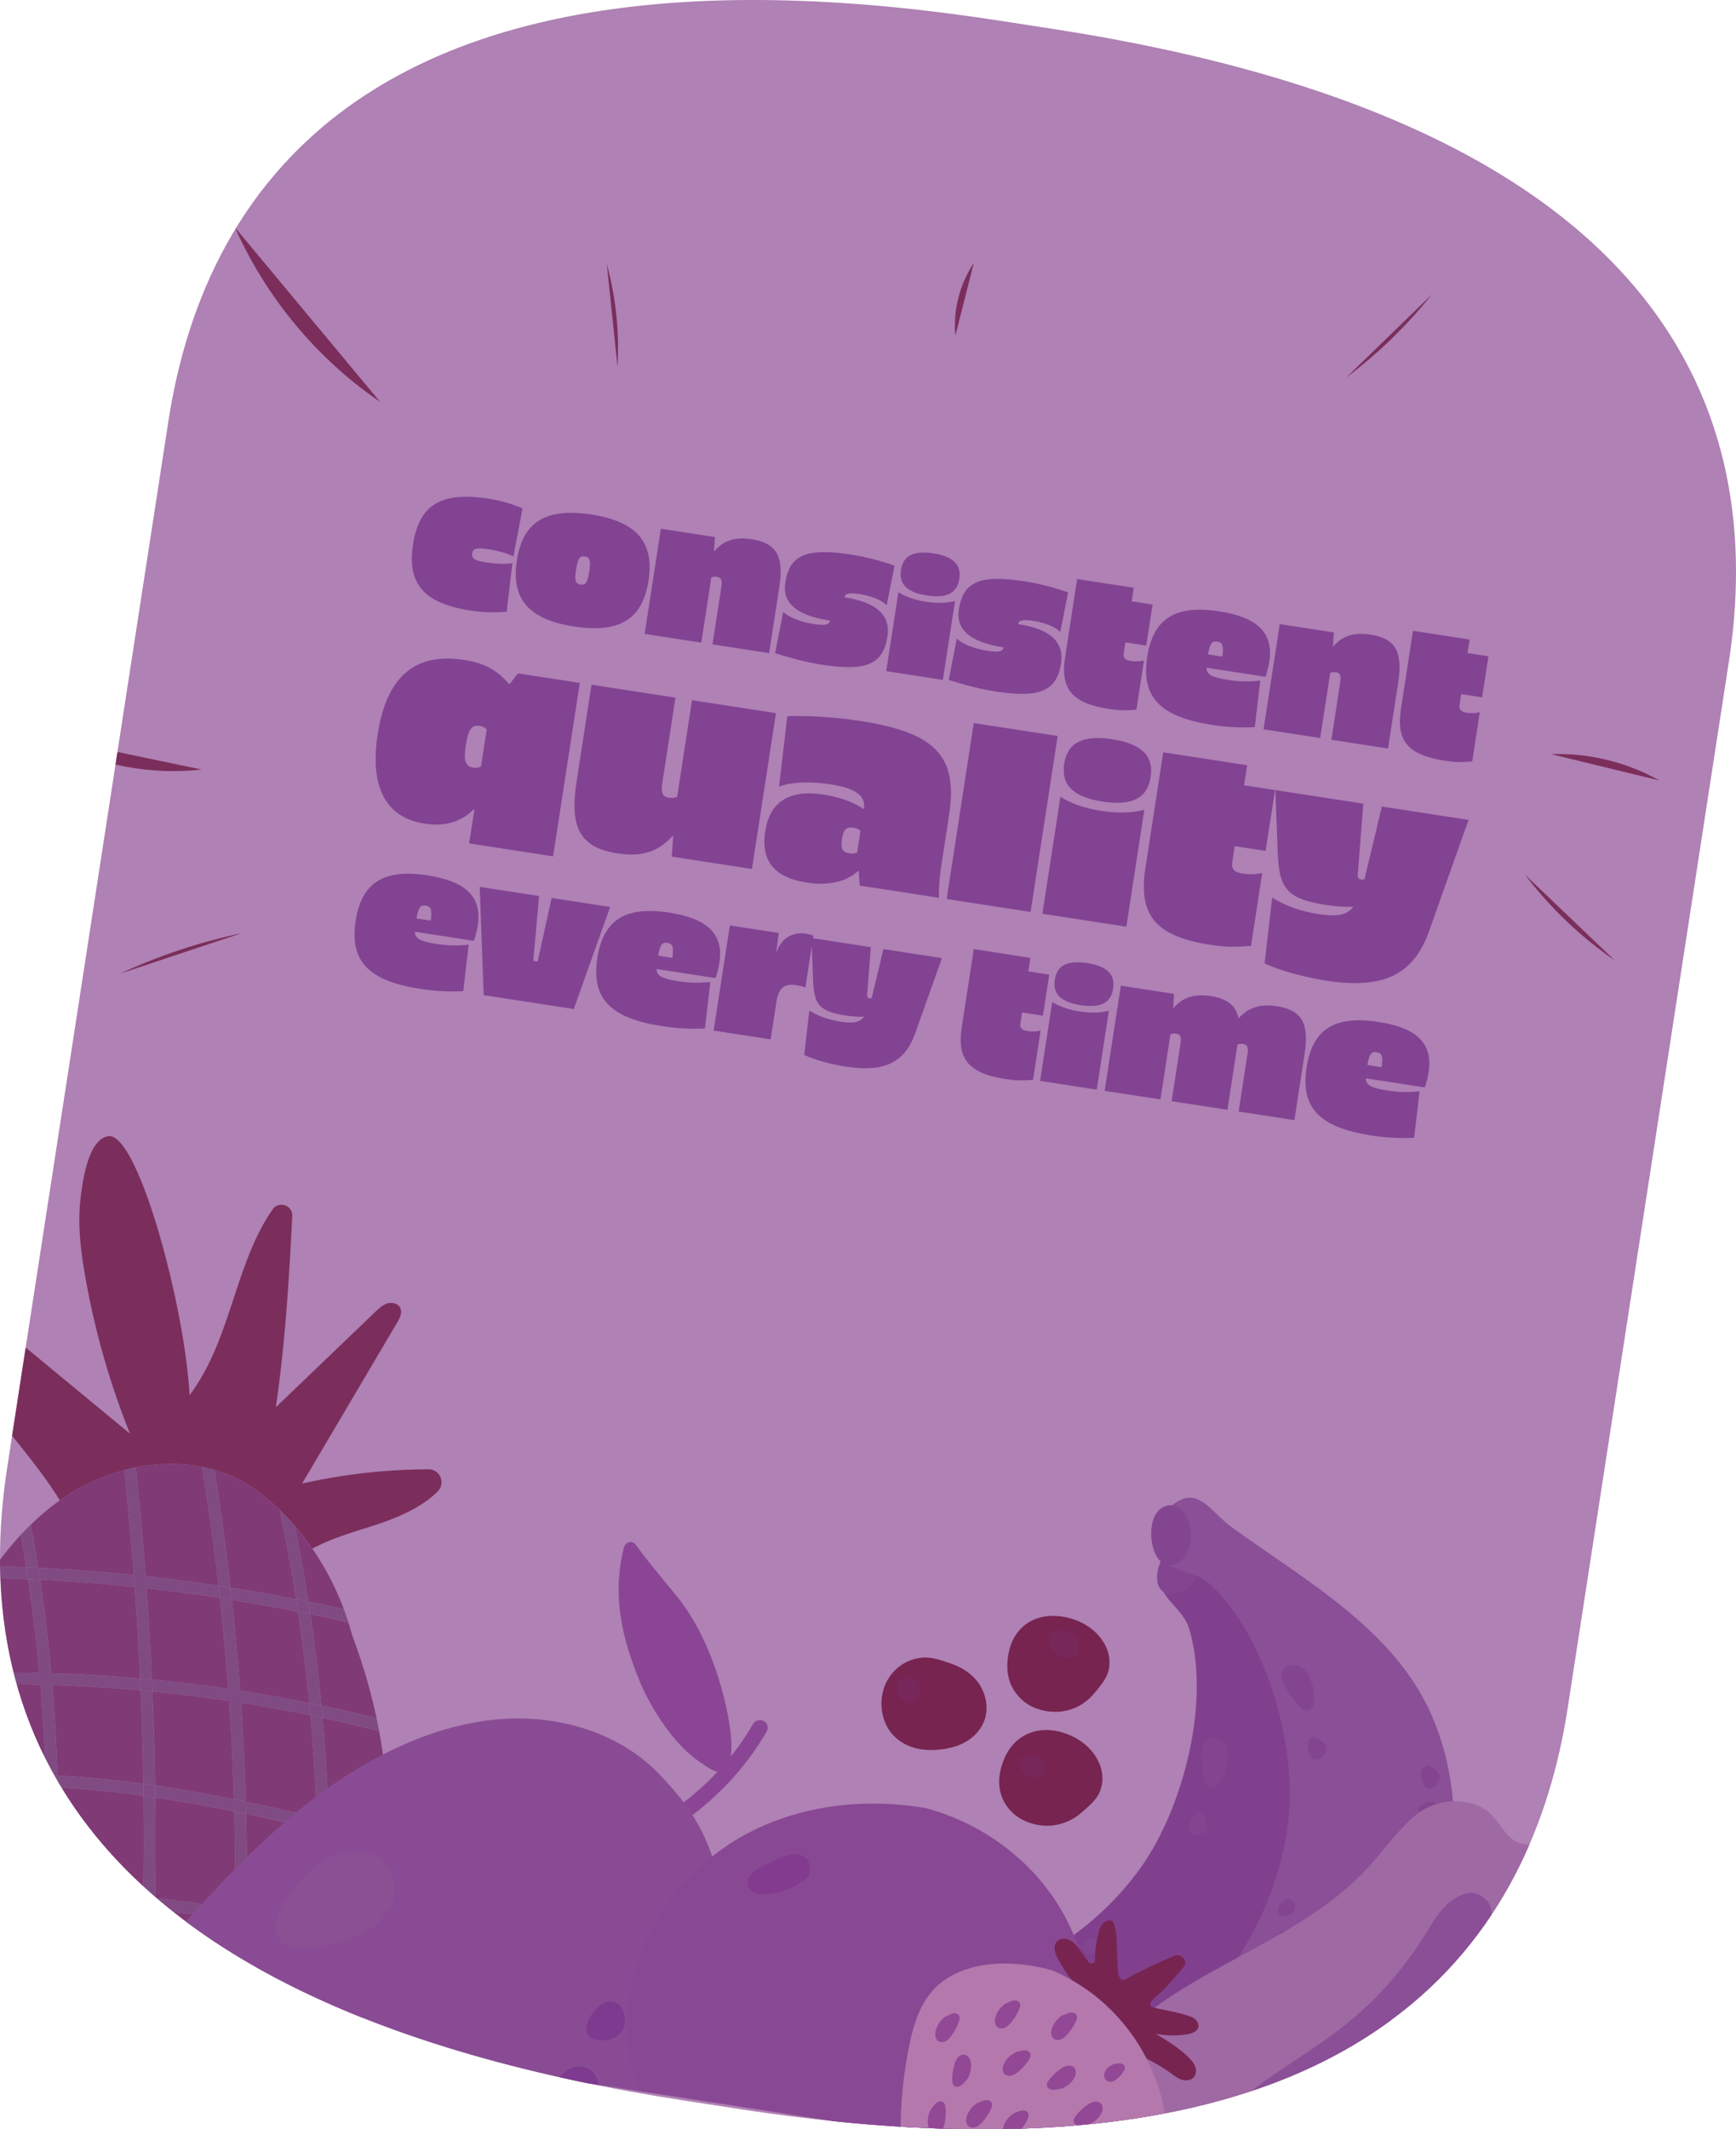
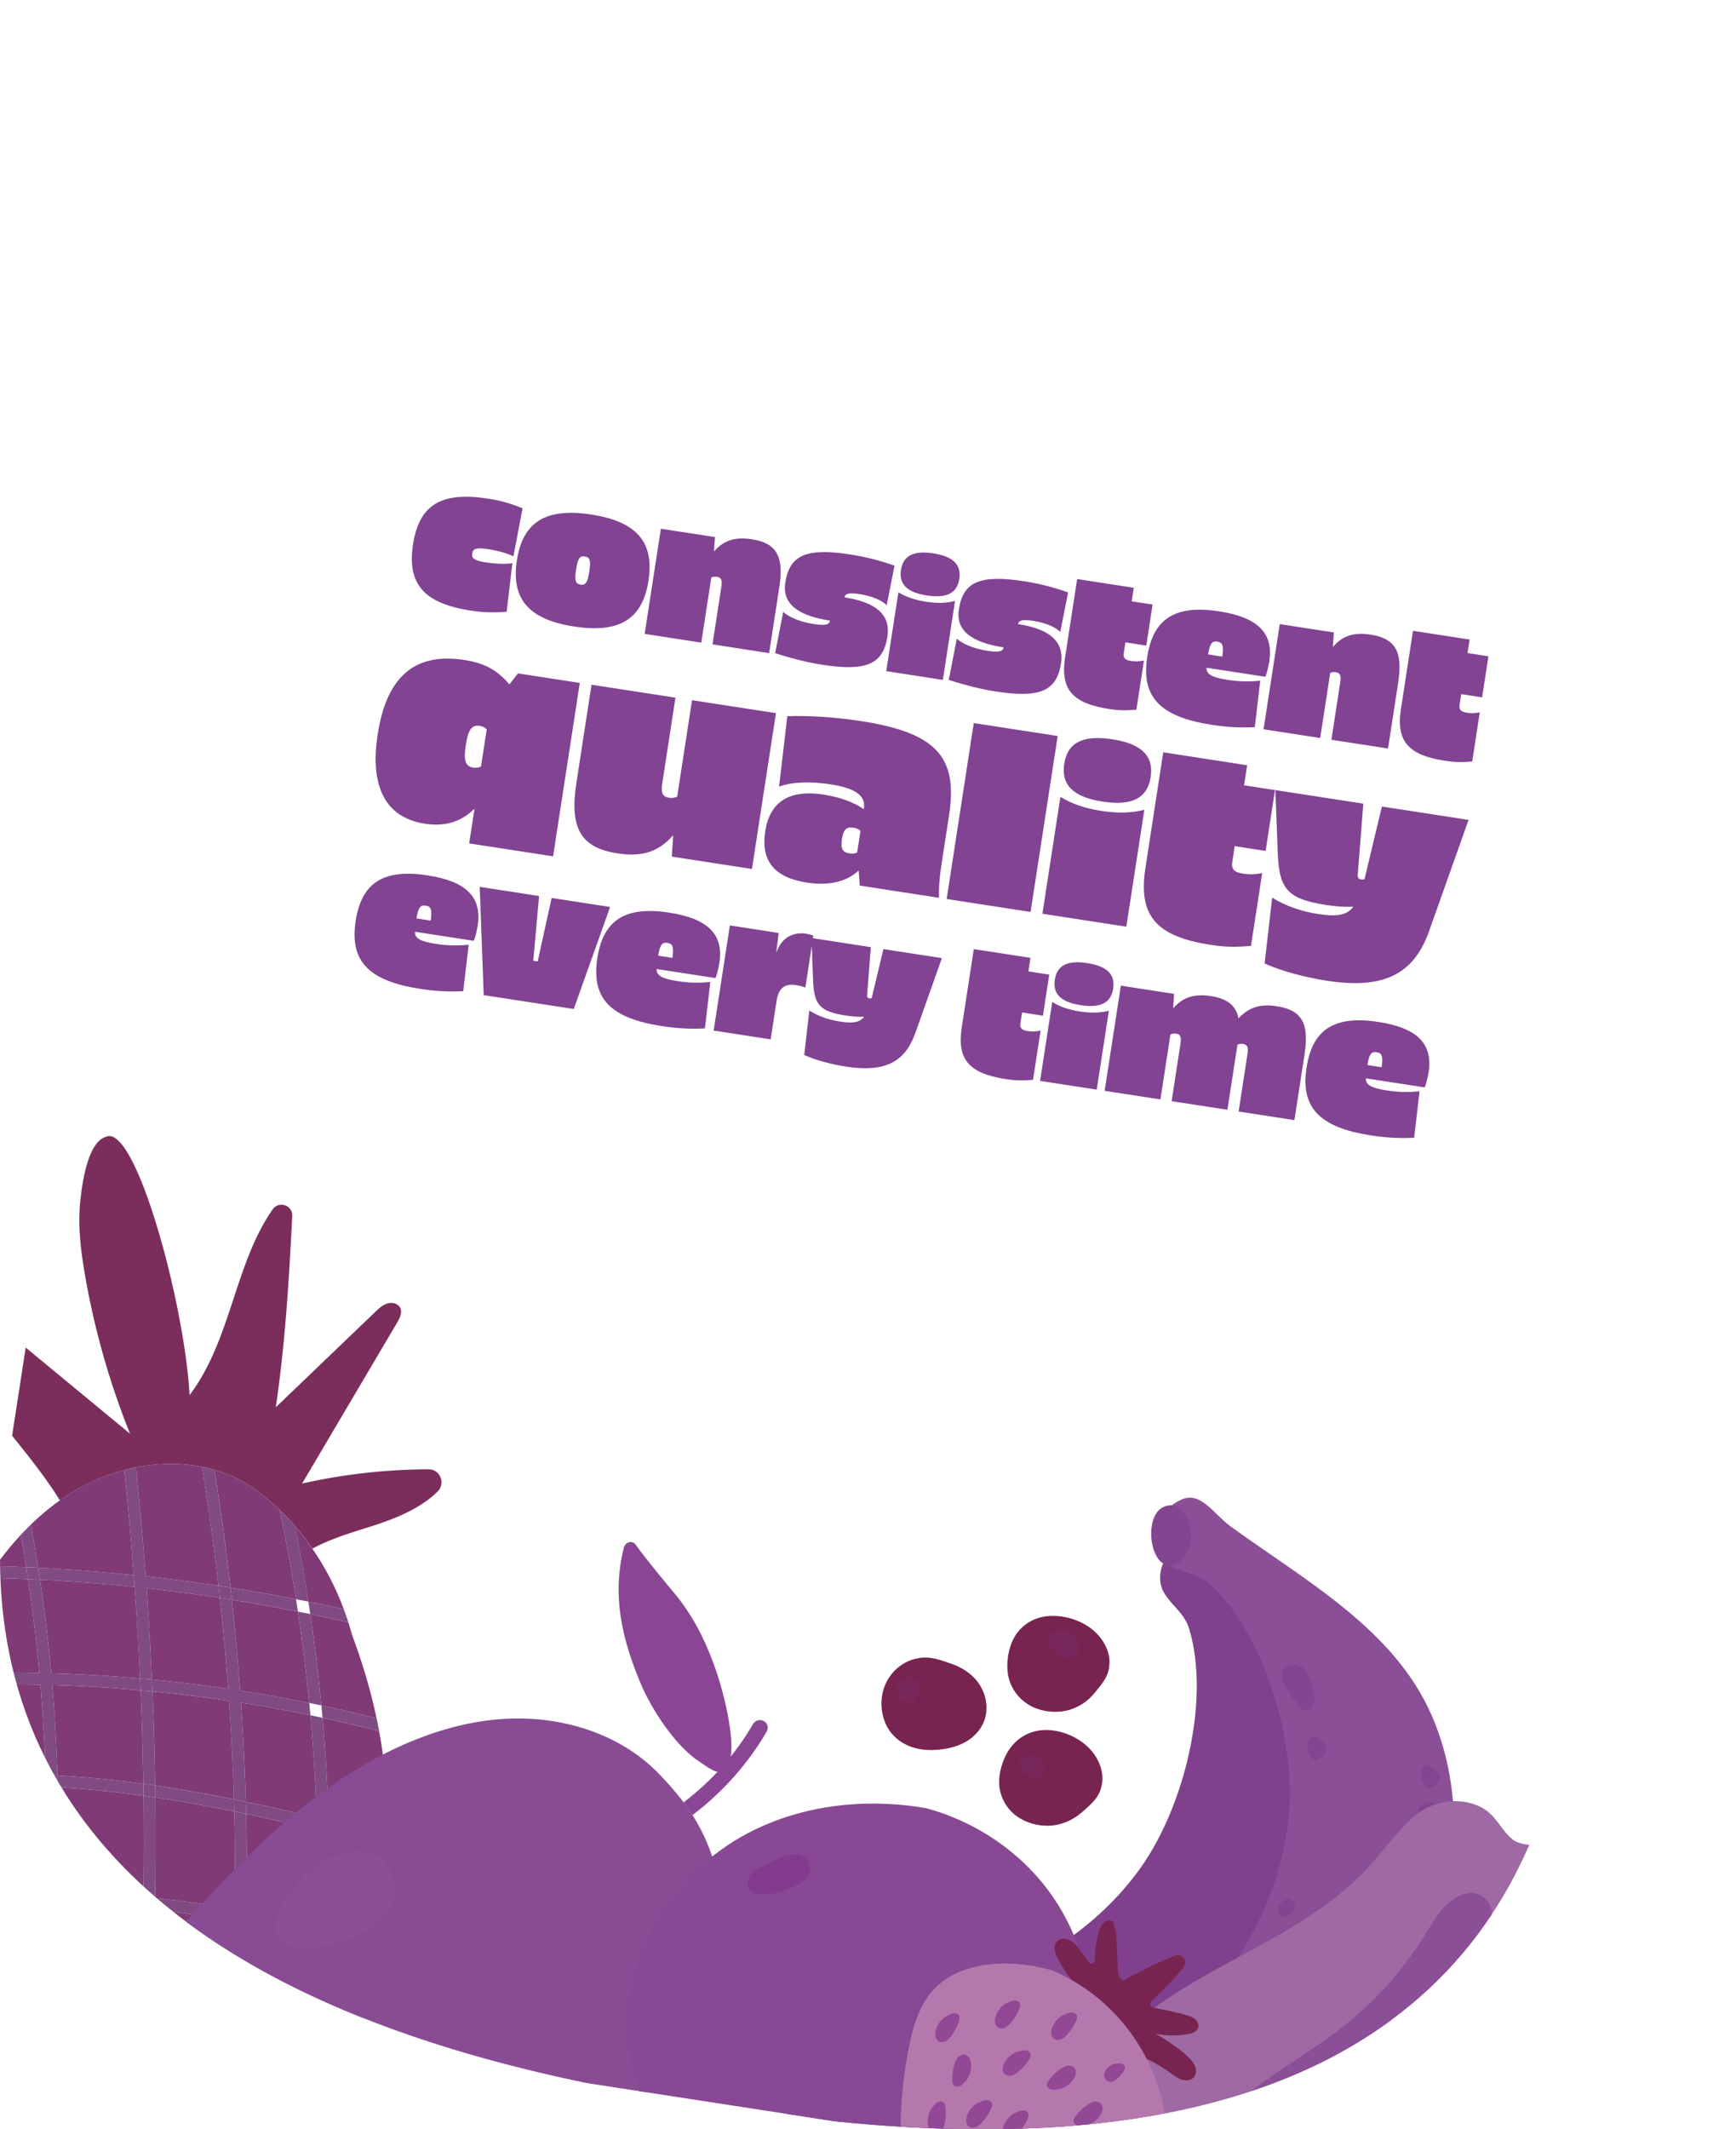
<svg xmlns="http://www.w3.org/2000/svg" id="Layer_2" viewBox="0 0 735.63 902">
  <defs>
    <clipPath id="clippath">
      <path d="m732.6 280.37-68.32 443.36c-7.41 48.1-28 97.69-75 132.14l-.03.22-.22-.03c-52.58 38.54-138.35 58.54-276.17 37.3l-22.99-3.54C25.27 849.04-12.64 723.54 3.03 621.84l68.32-443.37C87.02 76.77 160.98-31.71 422.81 8.64l23.01 3.55C710.41 52.96 748.27 178.67 732.6 280.37z" class="cls-1" />
    </clipPath>
    <clipPath id="clippath-1">
      <path d="M45.694 338.87 707.86 440.905 630.75 941.31-31.415 839.274z" class="cls-1" />
    </clipPath>
    <clipPath id="clippath-2">
-       <path d="m732.6 280.37-68.32 443.36c-7.41 48.1-28 97.69-75 132.14l-.03.22-.22-.03c-52.58 38.54-138.35 58.54-276.17 37.3l-22.99-3.54C25.27 849.04-12.64 723.54 3.03 621.84l68.32-443.37C87.02 76.77 160.98-31.71 422.81 8.64l23.01 3.55C710.41 52.96 748.27 178.67 732.6 280.37z" class="cls-1" />
-     </clipPath>
+       </clipPath>
    <style>.cls-1{fill:none}.cls-2{fill:#7b2e5b}.cls-4{fill:#772451}.cls-10{fill:#8a4694}.cls-13{fill:#834590}.cls-14{fill:#77275a}.cls-15{fill:#894893}.cls-16{fill:#8a4f96}.cls-17{fill:#824393}.cls-24{fill:#804b82}</style>
  </defs>
  <g id="Layer_2-2">
-     <path fill="#af81b4" d="m732.6 280.37-68.32 443.36c-7.41 48.1-28 97.69-75 132.14l-.03.22-.22-.03c-52.58 38.54-138.35 58.54-276.17 37.3l-22.99-3.54C25.27 849.04-12.64 723.54 3.03 621.84l68.32-443.37C87.02 76.77 160.98-31.71 422.81 8.64l23.01 3.55C710.41 52.96 748.27 178.67 732.6 280.37z" />
    <g clip-path="url(#clippath)">
      <g clip-path="url(#clippath-1)">
        <path d="M52.67 622.76c1.63-.43 3.26-.81 4.91-1.14 9.34-1.85 18.91-2.02 28-.24 1.78.35 3.53.77 5.27 1.27 6.27 1.81 12.23 4.62 17.62 8.57 3.56 2.61 6.91 5.43 10.05 8.44 2.28 2.18 4.44 4.46 6.5 6.83 2.64 3.03 5.08 6.23 7.37 9.54 7.4-4.02 15.91-6.61 23.98-9.14 10.41-3.26 21.49-7.57 29.04-15.02 3.5-3.46 1.14-9.46-3.78-9.44a248.05 248.05 0 0 0-53.61 6.02c13.42-22.72 26.85-45.45 40.27-68.17 1.13-1.91 2.29-4.26 1.3-6.25-.93-1.88-3.46-2.46-5.46-1.85-2 .61-3.59 2.11-5.1 3.55l-42.15 40.41c3.98-27.25 5.58-53.75 6.96-80.98.23-4.59-5.67-6.61-8.3-2.85-16.16 23.11-17.52 55.29-35.21 78.7-2.06-38.73-22.8-114.69-35.26-109.49-7.49 2.02-10.1 17.74-11.1 27.85s.26 20.31 1.97 30.32c3.97 23.15 10.4 45.88 19.16 67.66L1.6 563.18c-3.59-2.96-7.3-6-12.13-6.57-2.26-.27-4.62.18-6.49 1.5-5.84 4.13-3.49 12.59-.21 18.55 11.62 21.13 30.1 38.69 42.61 58.93.7-.5 1.38-1 2.09-1.48 7.62-5.12 16.24-8.98 25.21-11.34z" class="cls-2" />
        <path fill="#803a75" d="M139.25 818.71c3.8 1.16 7.59 2.37 11.35 3.65 2.73.93 5.46 1.91 8.17 2.9.18-1.42.37-2.83.55-4.24 1.63-12.79 3.25-25.63 4.03-38.49-7.97-2.07-15.95-4.1-23.94-6.07.34 14.08.28 28.17-.15 42.25zm-.16 5.19c-.48 12.66-1.29 25.3-2.4 37.91 4.8 1.39 9.59 2.85 14.35 4.4 3.37-11.59 5.41-23.77 7.06-35.86-3.02-1.12-6.05-2.21-9.1-3.25-3.28-1.12-6.59-2.17-9.9-3.2zM15.84 847.76c-11.44-.38-22.89-.36-34.29.08-.86 11.31-2 22.6-3.37 33.87 1.65 2.5 3.4 4.93 5.21 7.3 8.94-.14 17.89-.04 26.84.32 2.28-13.8 4.16-27.66 5.61-41.57zm85.92-131.58c9.8 1.52 19.56 3.26 29.28 5.23a750.568 750.568 0 0 0-4.79-38.68c-9.3-1.84-18.62-3.51-27.98-5.01 1.39 12.8 2.55 25.62 3.49 38.47zM99.43 901.1c8.96 2.02 17.86 4.3 26.69 6.83 2.13-14.04 3.86-28.13 5.19-42.27-9.44-2.65-18.96-5.01-28.54-7.09-.83 14.2-1.95 28.38-3.34 42.53zm-6.28-224.19a770.312 770.312 0 0 0-31.04-4.1c.92 12.88 1.66 25.77 2.25 38.66 10.81 1.04 21.59 2.35 32.33 3.93-.95-12.85-2.13-25.68-3.54-38.49zm-31.42-9.19c10.31 1.13 20.59 2.48 30.85 4.03-1.94-16.84-4.27-33.64-7.01-50.37-9.09-1.78-18.66-1.61-28 .24 1.63 15.34 3.01 30.71 4.16 46.1zm-5.05-.51c-1.12-14.84-2.45-29.66-4.01-44.45-8.97 2.36-17.6 6.23-25.21 11.34-.71.48-1.4.99-2.09 1.48-4.37 3.11-8.46 6.55-12.29 10.27 1.11 6.08 2.15 12.18 3.1 18.3 13.52.66 27.03 1.69 40.5 3.07zm41.02 5.34c9.28 1.46 18.53 3.1 27.76 4.91a745.045 745.045 0 0 0-6.95-37.8c-3.15-3.01-6.5-5.84-10.05-8.44-5.38-3.95-11.34-6.76-17.62-8.57 2.67 16.58 4.96 33.22 6.86 49.9zm41.55 98.72c8.14 2 16.25 4.06 24.36 6.16.32-7.57.31-15.15-.2-22.71-.49-7.17-1.46-14.33-2.76-21.42-7.96-2.02-15.96-3.89-23.99-5.61 1.28 14.5 2.15 29.04 2.6 43.59zm-8.58-92.79a754.54 754.54 0 0 1 15.01 3.2c-3.4-9.12-7.86-17.74-13.32-25.64-2.29-3.31-4.73-6.51-7.37-9.54 2.12 10.62 4.01 21.28 5.67 31.98zm5.5 43.99a623.59 623.59 0 0 1 23.39 5.4c-2.49-11.78-5.93-23.34-10.06-34.4-.5-1.5-1.28-4.25-1.87-6.18-5.38-1.23-10.76-2.42-16.16-3.53 1.9 12.86 3.47 25.77 4.71 38.72zm-4.36 181.16c.79-.91 1.57-1.84 2.32-2.8 6.99-8.9 11.82-18.99 15.36-29.68-4.41-1.43-8.85-2.79-13.3-4.09a763.123 763.123 0 0 1-4.38 36.58zM20.84 847.96a709.98 709.98 0 0 1-5.59 41.6c13.8.69 27.6 1.96 41.33 3.81 1.07-14.06 1.94-28.13 2.62-42.21a483.726 483.726 0 0 0-38.36-3.2zm43.33 3.84c-.68 14.1-1.55 28.19-2.63 42.27 11.05 1.61 22.05 3.59 32.98 5.94 1.38-14.14 2.49-28.31 3.31-42.5-11.15-2.3-22.38-4.2-33.66-5.71zm38.89 1.54c9.64 2.07 19.22 4.43 28.73 7.08 1.1-12.65 1.88-25.32 2.35-38.01-9.79-2.88-19.69-5.34-29.68-7.41-.24 12.79-.7 25.57-1.39 38.34zm-119.57-43.49c-.29 10.94-.82 21.88-1.58 32.8 11.46-.43 22.95-.44 34.44-.05 1.14-11.74 1.99-23.51 2.55-35.3-11.83.29-23.65 1.14-35.4 2.55zm80.92 36.77c11.28 1.5 22.52 3.4 33.69 5.68.68-12.75 1.13-25.52 1.36-38.29-11.2-2.15-22.5-3.8-33.85-4.93-.25 12.52-.64 25.04-1.2 37.55zm-44.93-89.75c-12.17-.55-24.34-.52-36.45.17.69 15.91.87 31.84.56 47.76 11.79-1.39 23.65-2.22 35.53-2.5.61-15.13.73-30.29.36-45.43zM8.8 650.22c-3.87 4.17-7.46 8.61-10.79 13.27 4.36.11 8.72.25 13.08.44-.72-4.57-1.47-9.14-2.29-13.7zm-28.85 63.71a770.08 770.08 0 0 1 2.86 38.1c12.15-.69 24.35-.73 36.53-.19-.4-12.73-1.13-25.45-2.21-38.14a640.15 640.15 0 0 0-37.18.23zm119.33 53.44c-11.11-2.26-22.26-4.26-33.46-5.92.17 14.2.13 28.41-.1 42.61 11.34 1.12 22.63 2.74 33.82 4.87.18-13.85.09-27.71-.26-41.56zm-82.32-98.18a710.66 710.66 0 0 1 4.75 39.61c12.56.37 25.12 1.12 37.64 2.22-.59-12.92-1.35-25.84-2.28-38.74a768.02 768.02 0 0 0-40.11-3.1zm87.56 140.71a375.76 375.76 0 0 1 29.77 7.34c.41-14 .45-28 .09-42-10-2.42-20.03-4.73-30.08-6.84.34 13.83.41 27.66.22 41.49zm-43.89-1.3c-12.21-1.05-24.47-1.5-36.73-1.37-.55 11.88-1.4 23.74-2.55 35.57 12.72.56 25.43 1.62 38.09 3.17.55-12.46.95-24.92 1.19-37.38zm.1-52.94c-.21-13.2-.59-26.4-1.15-39.59a640.699 640.699 0 0 0-37.43-2.25c1.08 12.74 1.8 25.51 2.19 38.29 11.63.66 23.23 1.79 34.73 3.33.55.07 1.1.16 1.66.23zm.08 5.08c-.8-.11-1.6-.23-2.4-.34-11.25-1.5-22.58-2.62-33.93-3.27.35 15.03.23 30.07-.37 45.09 12.21-.13 24.43.32 36.61 1.36.23-14.28.26-28.56.08-42.84zm36.25-40.22a654.47 654.47 0 0 0-32.45-3.99c.56 13.27.94 26.56 1.14 39.84 11.19 1.64 22.31 3.62 33.39 5.85-.42-13.91-1.11-27.82-2.07-41.7zM-12.51 894.14c5.57 6.57 11.78 12.54 18.64 17.69 1.15-5.78 2.22-11.57 3.23-17.37-7.29-.28-14.58-.38-21.86-.33zm26.9.56c-1.17 6.79-2.44 13.56-3.81 20.31 3.67 2.48 7.49 4.76 11.48 6.77 9.7 4.89 20.31 7.97 31.15 9.3 1.1-10.84 2.11-21.69 2.98-32.55a489.107 489.107 0 0 0-41.8-3.84zm46.76 4.54c-.86 10.79-1.87 21.56-2.96 32.33 11.18.81 22.48-.26 33.16-3.19.96-7.72 1.84-15.45 2.64-23.19a488.793 488.793 0 0 0-32.83-5.95zm43.02-135.98c10.05 2.09 20.06 4.38 30.04 6.78-.48-14.5-1.36-28.98-2.66-43.42-9.76-2-19.57-3.78-29.42-5.32.95 13.97 1.63 27.96 2.04 41.96zm-87.5-54.58a706.154 706.154 0 0 0-4.8-39.71c-5.75-.25-11.5-.44-17.26-.55-6.29 9.53-11.66 19.79-16.36 30.21.41 3.43.81 6.87 1.17 10.31 12.41-.45 24.83-.53 37.24-.26z" />
        <path d="M-18.09 842.66c-.12 1.73-.23 3.46-.36 5.19 11.41-.44 22.85-.47 34.29-.08.18-1.72.34-3.44.51-5.16a488.24 488.24 0 0 0-34.44.05zm154.29 24.4c4.45 1.3 8.89 2.66 13.3 4.09.54-1.63 1.05-3.28 1.54-4.94-4.76-1.54-9.54-3-14.35-4.4-.15 1.75-.32 3.49-.49 5.24zm-71.79-20.44-.24 5.18c11.27 1.51 22.5 3.41 33.66 5.71.1-1.74.19-3.48.28-5.22a500.54 500.54 0 0 0-33.69-5.68zm38.65 6.72c-.09 1.74-.18 3.48-.28 5.23 9.58 2.08 19.1 4.44 28.54 7.09.16-1.75.33-3.49.48-5.24-9.51-2.65-19.09-5-28.73-7.08zm-43.62-7.36a486.812 486.812 0 0 0-38.09-3.17c-.17 1.72-.33 3.44-.51 5.15 12.8.56 25.6 1.63 38.36 3.2.08-1.73.17-3.45.24-5.18zm-49.22 43.35c-8.95-.35-17.9-.46-26.84-.32 1.33 1.75 2.7 3.46 4.12 5.13 7.28-.05 14.57.05 21.86.33.3-1.71.58-3.42.86-5.14zm89.21 11.77c-.17 1.73-.35 3.46-.53 5.18 8.02 1.82 16 3.85 23.92 6.08 1.03-.85 2.04-1.72 3.03-2.62l.27-1.81a499.18 499.18 0 0 0-26.69-6.83zm-84.18-11.54c-.28 1.71-.56 3.43-.86 5.14 13.96.68 27.91 1.95 41.8 3.84.14-1.72.25-3.44.38-5.17a494.59 494.59 0 0 0-41.33-3.81zm46.29 4.51c-.13 1.72-.25 3.45-.38 5.17 11 1.61 21.95 3.59 32.83 5.95.18-1.72.36-3.45.53-5.17a493.063 493.063 0 0 0-32.98-5.94zm77.71-75.36c-.05 1.73-.1 3.46-.16 5.19 3.31 1.03 6.62 2.08 9.9 3.2 3.05 1.04 6.08 2.13 9.1 3.25.23-1.7.46-3.4.68-5.09-2.71-1-5.43-1.97-8.17-2.9a374.63 374.63 0 0 0-11.35-3.65zm-120.36-11.4c.08-1.67.16-3.34.23-5.01-11.87.28-23.73 1.11-35.53 2.5-.03 1.69-.06 3.37-.11 5.06 11.75-1.41 23.57-2.26 35.4-2.55zm41.74 1.29c.03-1.67.07-3.34.1-5.02a382.253 382.253 0 0 0-36.61-1.36c-.07 1.67-.15 3.34-.22 5.01 12.26-.14 24.52.31 36.73 1.37zm78.77-32.13c7.99 1.97 15.97 4 23.94 6.07.1-1.7.19-3.4.26-5.11-8.1-2.1-16.22-4.17-24.36-6.16.05 1.73.11 3.46.15 5.2zm-78.59-15.73c-.02-1.69-.05-3.38-.08-5.07-.55-.08-1.1-.16-1.66-.23a457.879 457.879 0 0 0-34.73-3.33c.05 1.67.11 3.35.14 5.02 11.34.65 22.67 1.76 33.93 3.27.8.11 1.6.23 2.4.34zm38.47 6.63c-.04-1.71-.09-3.43-.14-5.14-11.07-2.23-22.2-4.21-33.39-5.85.03 1.69.05 3.38.07 5.07 11.2 1.66 22.35 3.67 33.46 5.92zm37.38-39.69c8.03 1.71 16.03 3.59 23.99 5.61-.33-1.82-.7-3.62-1.08-5.43-7.76-1.94-15.56-3.74-23.39-5.4.17 1.74.33 3.48.49 5.22zm-79.6-55.4c-.12-1.69-.25-3.38-.38-5.07a761.257 761.257 0 0 0-40.5-3.07c.26 1.68.52 3.36.77 5.05 13.39.67 26.77 1.71 40.11 3.1zm74.4 11.47c5.4 1.11 10.79 2.3 16.16 3.53-.12-.4-.24-.77-.34-1.08-.5-1.52-1.04-3.03-1.6-4.52-4.99-1.12-10-2.18-15.01-3.2.27 1.76.53 3.52.79 5.27zm-5.21-1.03c-.26-1.75-.52-3.51-.8-5.26a763.5 763.5 0 0 0-27.76-4.91c.2 1.72.39 3.44.57 5.16 9.36 1.49 18.69 3.16 27.98 5.01zm-115.16-18.8c-4.36-.18-8.72-.33-13.08-.44-1.16 1.62-2.3 3.26-3.4 4.93 5.76.12 11.51.31 17.26.55-.25-1.68-.52-3.37-.79-5.05z" class="cls-24" />
        <path d="M9.36 894.47c-1 5.8-2.08 11.59-3.23 17.37 1.46 1.1 2.95 2.15 4.46 3.17 1.37-6.75 2.64-13.52 3.81-20.31-1.68-.08-3.36-.16-5.04-.23zm11.48-46.51c-1.67-.07-3.34-.14-5-.19a709.064 709.064 0 0 1-5.61 41.57c1.68.07 3.35.14 5.03.23a709.98 709.98 0 0 0 5.59-41.6zm-1.95-40.65c-.55 11.79-1.4 23.56-2.55 35.3 1.67.06 3.34.12 5 .2 1.15-11.83 2-23.7 2.55-35.57-1.67.02-3.34.04-5.01.08zm5.23-5.09c.6-15.02.72-30.06.37-45.09-1.67-.1-3.34-.19-5.01-.26.36 15.14.24 30.29-.36 45.43 1.67-.04 3.34-.06 5-.08z" class="cls-24" />
        <path d="M21.35 842.81c-1.67-.07-3.34-.14-5-.2-.17 1.72-.33 3.44-.51 5.16 1.67.06 3.34.12 5 .19.18-1.72.34-3.44.51-5.15zm-11.13 46.52c-.28 1.71-.57 3.43-.86 5.14 1.68.06 3.36.15 5.04.23.29-1.71.57-3.42.86-5.14-1.68-.08-3.35-.16-5.03-.23zm13.9-87.11c-1.67.02-3.34.04-5 .08-.07 1.67-.15 3.34-.23 5.01 1.67-.04 3.34-.06 5.01-.08.08-1.67.16-3.34.22-5.01zm.22-50.12c-1.67-.09-3.34-.19-5.01-.26.05 1.67.1 3.35.14 5.02 1.67.08 3.34.17 5.01.26-.04-1.67-.09-3.35-.14-5.02zm-8.16-87.96c-1.7-.08-3.4-.15-5.1-.22.26 1.68.53 3.36.79 5.05 1.69.07 3.39.13 5.08.22-.25-1.68-.51-3.37-.77-5.05zm49.44 144.93c-1.66-.17-3.33-.33-4.99-.48-.24 12.47-.63 24.93-1.19 37.38 1.66.2 3.32.42 4.97.64.56-12.51.96-25.03 1.2-37.55zm.2-47.63c-1.67-.25-3.34-.48-5-.71.18 14.28.14 28.56-.08 42.84 1.66.14 3.33.31 4.99.47.23-14.2.27-28.41.1-42.61zm-9.63 137.09c-.87 10.86-1.87 21.71-2.98 32.55 1.65.2 3.31.37 4.98.49 1.1-10.77 2.1-21.54 2.96-32.33-1.65-.24-3.31-.48-4.96-.71zm3.01-47.37c-.67 14.08-1.55 28.15-2.62 42.21 1.65.22 3.31.46 4.96.7 1.08-14.08 1.95-28.17 2.63-42.27-1.66-.22-3.32-.43-4.97-.64z" class="cls-24" />
        <path d="m59.44 845.98-.24 5.18c1.66.21 3.32.42 4.97.64.08-1.73.17-3.45.24-5.18-1.66-.22-3.32-.44-4.97-.64zm-2.86 47.39c-.13 1.72-.25 3.44-.38 5.17 1.65.22 3.31.47 4.96.71.14-1.72.25-3.45.38-5.17-1.65-.24-3.31-.48-4.96-.7zm9.14-89.32c-1.66-.16-3.33-.33-4.99-.47-.03 1.67-.07 3.34-.1 5.02 1.66.14 3.33.31 4.99.48.03-1.67.07-3.35.1-5.02zm.03-47.68c-1.67-.24-3.34-.48-5.01-.71.03 1.69.06 3.38.08 5.07 1.67.23 3.34.46 5 .71-.02-1.69-.04-3.38-.07-5.07zm-1.38-44.9c-1.67-.16-3.35-.3-5.03-.45.08 1.68.17 3.37.24 5.05 1.68.15 3.35.3 5.03.46-.07-1.69-.17-3.37-.24-5.06zm28.21-39.72c1.71.26 3.41.53 5.12.8-1.9-16.68-4.19-33.32-6.86-49.9-1.73-.5-3.49-.92-5.27-1.27 2.73 16.73 5.07 33.53 7.01 50.37zm5.25 185.76c-.82 14.19-1.93 28.36-3.31 42.5 1.64.35 3.28.71 4.91 1.08 1.39-14.15 2.51-28.33 3.34-42.53-1.65-.36-3.3-.71-4.95-1.05z" class="cls-24" />
        <path d="M97.83 857.51c1.65.34 3.3.7 4.95 1.05.1-1.74.19-3.48.28-5.23-1.65-.35-3.3-.71-4.95-1.04-.09 1.74-.18 3.48-.28 5.22zm-3.32 42.5c-.17 1.73-.35 3.45-.53 5.17 1.64.36 3.28.72 4.91 1.09.18-1.73.36-3.45.53-5.18-1.64-.37-3.27-.73-4.91-1.08zm4.95-86c1.66.32 3.33.65 4.99.99.03-1.7.05-3.4.08-5.1-1.66-.34-3.32-.66-4.99-.98-.02 1.69-.05 3.39-.08 5.08zm4.84-45.61c-.04-1.71-.08-3.43-.13-5.14-1.68-.35-3.36-.7-5.04-1.04.05 1.71.1 3.43.14 5.14 1.68.34 3.35.69 5.03 1.04zm-6.6-95.85c-1.71-.27-3.41-.54-5.12-.8.2 1.72.38 3.44.57 5.16 1.71.26 3.41.53 5.12.8l-.57-5.16zm27.76 4.91c1.74.34 3.48.66 5.22 1.02-1.66-10.7-3.55-21.36-5.67-31.98-2.06-2.37-4.22-4.65-6.5-6.83 2.64 12.54 4.95 25.14 6.95 37.8zm5.85 188.19a750.021 750.021 0 0 1-5.19 42.27l1.26.36c1.54-1.49 3.02-3.03 4.43-4.65a747.61 747.61 0 0 0 4.38-36.58c-1.63-.48-3.26-.94-4.89-1.4zm2.9-95.6c1.68.41 3.36.81 5.04 1.22-.45-14.55-1.31-29.09-2.6-43.59-1.7-.36-3.4-.71-5.11-1.06 1.31 14.44 2.19 28.93 2.66 43.42zm-3.17-48.65c1.71.35 3.42.7 5.13 1.06a764.324 764.324 0 0 0-4.71-38.72c-1.73-.36-3.47-.69-5.21-1.03 1.93 12.85 3.53 25.75 4.79 38.68zm3.25 95.84c1.65.48 3.31.97 4.96 1.47.44-14.08.5-28.17.15-42.25l-5.02-1.23c.36 14 .33 28-.09 42zm-2.5 43.18c1.64.46 3.27.93 4.9 1.4 1.11-12.62 1.92-25.26 2.4-37.91a465.9 465.9 0 0 0-4.95-1.5c-.46 12.69-1.24 25.36-2.35 38.01z" class="cls-24" />
-         <path d="M131.31 865.65c1.63.46 3.26.93 4.89 1.4.17-1.75.34-3.49.49-5.24-1.63-.47-3.26-.95-4.9-1.4-.15 1.75-.31 3.49-.48 5.24zm2.82-43.24c1.66.49 3.31.99 4.95 1.5.07-1.73.11-3.46.16-5.19-1.65-.5-3.3-.99-4.96-1.47-.05 1.72-.1 3.44-.16 5.17zm.25-47.17c1.68.41 3.35.81 5.02 1.23-.04-1.73-.1-3.47-.15-5.2-1.68-.41-3.36-.82-5.04-1.22.06 1.73.12 3.46.17 5.19zm-2.83-48.62c1.7.35 3.41.7 5.11 1.06-.15-1.74-.32-3.48-.49-5.22-1.71-.36-3.42-.72-5.13-1.06.17 1.74.35 3.48.51 5.22zm-5.3-43.9c1.74.34 3.48.67 5.21 1.03-.26-1.76-.52-3.52-.79-5.27-1.74-.35-3.48-.68-5.22-1.02.28 1.75.53 3.51.8 5.26z" class="cls-24" />
        <path d="M104.45 815c9.99 2.06 19.9 4.53 29.68 7.41.06-1.72.11-3.44.16-5.17a375.76 375.76 0 0 0-29.77-7.34c-.02 1.7-.04 3.4-.08 5.1zm-38.73-10.95c-.03 1.67-.07 3.35-.1 5.02A378.52 378.52 0 0 1 99.47 814c.03-1.69.05-3.39.08-5.08a381.331 381.331 0 0 0-33.82-4.87zm38.58-35.65c10.05 2.11 20.08 4.41 30.08 6.84-.05-1.73-.11-3.46-.17-5.19-9.98-2.41-19.99-4.69-30.04-6.78.05 1.71.09 3.43.13 5.14zm-7.24-47.88c.96 13.89 1.65 27.79 2.07 41.7 1.68.34 3.36.69 5.04 1.04-.41-14-1.09-27.99-2.04-41.96 9.85 1.55 19.66 3.32 29.42 5.32-.16-1.74-.34-3.48-.51-5.22-9.72-1.97-19.48-3.71-29.28-5.23-.94-12.84-2.1-25.67-3.49-38.47-1.71-.27-3.41-.54-5.12-.8 1.41 12.81 2.59 25.64 3.54 38.49a649.427 649.427 0 0 0-32.33-3.93c.08 1.69.17 3.37.24 5.06 10.85 1.05 21.67 2.38 32.45 3.99z" class="cls-24" />
        <path d="M99.54 808.92c1.66.32 3.33.64 4.99.98.19-13.83.12-27.67-.22-41.49-1.67-.35-3.35-.7-5.03-1.04.35 13.85.44 27.7.26 41.56zm-.08 5.09c-.22 12.77-.68 25.54-1.36 38.29 1.65.34 3.3.69 4.95 1.04.69-12.77 1.16-25.55 1.39-38.34-1.66-.34-3.32-.67-4.99-.99zm-120.88-8.58c1.67-.22 3.34-.44 5.01-.64.31-15.92.13-31.85-.56-47.76 12.11-.69 24.28-.72 36.45-.17-.04-1.67-.09-3.35-.14-5.02-12.18-.54-24.38-.5-36.53.19-.63-12.72-1.59-25.43-2.86-38.1-1.67.06-3.34.13-5 .21 1.28 12.71 2.24 25.44 2.87 38.2-6.13.44-12.25 1.08-18.34 1.89-.38 1.73-.72 3.47-1.06 5.2 6.52-.91 13.06-1.61 19.63-2.09.69 16.02.87 32.06.54 48.09z" class="cls-24" />
        <path d="M22.15 713.82c12.49.38 24.98 1.14 37.43 2.25-.07-1.68-.16-3.37-.24-5.05-12.52-1.1-25.07-1.85-37.64-2.22a703.551 703.551 0 0 0-4.75-39.61c-1.69-.08-3.39-.14-5.08-.22 1.98 13.19 3.57 26.43 4.8 39.71-12.41-.27-24.83-.19-37.24.26.18 1.66.35 3.33.52 4.99 12.39-.44 24.79-.51 37.18-.23 1.08 12.69 1.81 25.41 2.21 38.14 1.67.07 3.34.17 5.01.26-.39-12.78-1.12-25.55-2.19-38.29zm-5.97-49.68a712.87 712.87 0 0 0-3.1-18.3 126.01 126.01 0 0 0-4.28 4.37c.81 4.56 1.56 9.13 2.29 13.7 1.7.07 3.4.14 5.1.22zm49.57 92.23c-.21-13.28-.58-26.57-1.14-39.84-1.68-.16-3.35-.31-5.03-.46.56 13.19.94 26.39 1.15 39.59 1.67.23 3.34.46 5.01.71z" class="cls-24" />
        <path d="M59.34 711.02c1.68.15 3.35.29 5.03.45-.59-12.9-1.33-25.79-2.25-38.66 10.37 1.15 20.72 2.52 31.04 4.1-.19-1.72-.37-3.44-.57-5.16-10.25-1.55-20.54-2.9-30.85-4.03-1.15-15.39-2.53-30.75-4.16-46.1-1.65.33-3.28.71-4.91 1.14 1.56 14.8 2.9 29.62 4.01 44.45.13 1.69.26 3.38.38 5.07.93 12.9 1.68 25.81 2.28 38.74z" class="cls-24" />
        <path fill="#81408d" d="M312.14 846.93c31.19 5.11 63.58 5.11 94-3.53 30.41-8.64 58.76-26.36 77.16-52.13 18.4-25.76 29.66-70.74 20.67-101.1-2.82-9.53-12.81-12.46-12.37-22.39.44-9.93 10.11-16.12 19.97-14.97 8.9 1.04 8.62 12.36 12.24 20.58 15.99 36.26 37.72 72.79 33 112.16-4.32 35.93-26.62 68.44-56.45 88.86-29.83 20.42-66.53 29.39-102.65 29.32-36.6-.06-73.22-8.78-107.28-21.82-9.71-3.72-32.08-12.29-25.16-26.7 7.7-16.02 33.7-10.44 46.87-8.29z" />
-         <path d="M492.68 674.09c1.77 1.35 4.34 1.42 6.7.72 9.91-2.93 15.53-22.02 3.86-23.16-8.8-.85-17.19 17.4-10.56 22.44zM267.26 864.04c1.03.93 2.64 1.1 4.16.78 6.39-1.36 11.03-13.1 3.78-14.38-5.47-.97-11.81 10.11-7.94 13.6zm242.87-111.73c.12 1.03.28 2.08.75 3.01s1.32 1.72 2.34 1.87c1.73.26 3.19-1.28 4.1-2.79 1.55-2.56 2.55-5.45 2.91-8.42.25-2.06.18-4.21-.68-6.09-1.58-3.43-6.89-5.22-9.08-1.29-1.89 3.38-.78 10.09-.36 13.71zm-71.24 108.37c-.66.59-1.31 1.22-1.63 2.12s-.29 2.11.35 3.23c1.08 1.89 3.26 2.69 5.02 2.95 2.99.44 5.82.18 8.24-.78 1.68-.66 3.19-1.69 3.93-3.42 1.34-3.15-1.24-9.38-5.68-9.86-3.84-.42-7.9 3.7-10.21 5.76zm92.18-35.88c.07.56.18 1.12.54 1.61s1.02.9 1.84.96c1.39.1 2.59-.77 3.36-1.61 1.31-1.42 2.18-3.01 2.54-4.63.25-1.12.25-2.29-.41-3.28-1.19-1.82-5.41-2.66-7.26-.48-1.6 1.88-.87 5.48-.61 7.43zm14.33-20.86c-.19-.4-.42-.8-.84-1.06s-1.09-.38-1.81-.19c-1.22.33-2.06 1.34-2.53 2.2-.8 1.46-1.18 2.91-1.11 4.24.05.92.32 1.8 1.12 2.37 1.45 1.03 5.29.43 6.38-1.75.94-1.89-.53-4.4-1.21-5.8zm-35.34-34.75c-.19-.4-.42-.8-.84-1.06s-1.09-.38-1.81-.19c-1.22.33-2.06 1.34-2.53 2.2-.8 1.46-1.18 2.91-1.11 4.24.05.92.32 1.8 1.12 2.37 1.45 1.03 5.29.43 6.38-1.75.94-1.89-.53-4.4-1.21-5.8zm-51.1 57.14c.49.76 1.42 1.08 2.3 1.28 1.01.23 2.08.36 3.06.02 1.17-.41 2.06-1.52 2.19-2.75s-.48-2.51-1.53-3.17c-2.44-1.52-7.95 1.61-6.02 4.62zm.24 7.7c-.34-.69-1.11-1.04-1.84-1.29-.83-.28-1.73-.49-2.58-.29-1.02.24-1.88 1.11-2.1 2.14s.19 2.17 1.01 2.82c1.93 1.51 6.87-.65 5.51-3.37zM418 892.96c.61.96 1.79 1.36 2.9 1.61 1.27.29 2.62.46 3.84.03 1.47-.51 2.58-1.91 2.76-3.46s-.61-3.16-1.92-3.99c-3.07-1.92-10 2.02-7.57 5.81z" class="cls-13" />
        <path d="M426.52 903.67c29.5-11.4 57.46-27.81 79.35-50.67 21.89-22.86 37.41-52.51 40.29-84.05 2.88-31.54-10.09-76.03-33.17-97.66-7.24-6.79-17.34-4.26-21.97-13.05-4.63-8.79.6-19.02 9.68-23.02 8.21-3.61 13.68 6.3 20.95 11.54 32.09 23.17 69.29 43.67 85.07 80.02 14.41 33.18 11.56 72.51-3.89 105.24-15.45 32.72-42.59 59.05-73.8 77.29-31.62 18.49-67.62 29.53-103.6 35.54-10.26 1.71-33.89 5.65-35.19-10.28-1.44-17.71 23.82-26.08 36.27-30.89z" class="cls-16" />
        <path d="M495.13 663.14c2.21.26 4.46-.98 6.14-2.77 7.07-7.54 2.29-26.86-8.35-21.93-8.02 3.72-6.05 23.72 2.21 24.7zm54.52 58.62c.63.83 1.29 1.65 2.17 2.21s2 .81 2.97.43c1.63-.65 2.11-2.72 2.13-4.48.05-2.99-.55-5.99-1.73-8.74-.82-1.9-1.97-3.73-3.66-4.91-3.09-2.16-8.58-1.01-8.48 3.48.08 3.88 4.41 9.09 6.61 12zm-6.8 129.55c-.27.84-.51 1.71-.34 2.65s.82 1.97 1.93 2.61c1.88 1.09 4.17.67 5.82 0 2.8-1.13 5.11-2.79 6.72-4.85 1.11-1.42 1.9-3.08 1.67-4.94-.43-3.39-5.8-7.46-9.88-5.63-3.52 1.58-4.95 7.19-5.91 10.14zm61.45-77.65c.34.44.72.88 1.28 1.12s1.33.26 2.07-.1c1.25-.62 1.85-1.98 2.09-3.09.41-1.89.36-3.7-.14-5.28-.35-1.09-.94-2.1-2.01-2.63-1.94-.97-6.01.45-6.51 3.26-.43 2.43 2.02 5.16 3.23 6.72zm1.85-25.25c-.37-.25-.76-.48-1.26-.49s-1.13.22-1.66.76c-.89.9-1.1 2.2-1.07 3.17.05 1.66.45 3.11 1.18 4.22.5.77 1.19 1.39 2.16 1.47 1.77.15 4.79-2.31 4.62-4.74-.14-2.1-2.68-3.52-3.97-4.39zm-48.04-12.06c-.37-.25-.76-.48-1.26-.49s-1.13.22-1.66.76c-.89.9-1.1 2.2-1.07 3.17.05 1.66.45 3.11 1.18 4.22.5.77 1.19 1.39 2.16 1.47 1.77.15 4.79-2.31 4.62-4.74-.14-2.1-2.68-3.52-3.97-4.39zm-15.27 75.17c.8.41 1.77.21 2.63-.06.98-.31 1.98-.74 2.65-1.53.8-.94 1.01-2.36.5-3.49-.5-1.13-1.69-1.92-2.92-1.96-2.87-.08-6.05 5.42-2.87 7.03zm4.09 6.51c-.64-.42-1.48-.34-2.24-.18-.86.18-1.74.45-2.38 1.06-.76.73-1.06 1.9-.74 2.91s1.26 1.78 2.3 1.92c2.43.32 5.6-4.05 3.05-5.7zm-5.82 71.7c1.01.51 2.23.27 3.31-.08 1.24-.39 2.49-.93 3.33-1.92 1.01-1.19 1.26-2.96.63-4.38s-2.12-2.42-3.67-2.46c-3.61-.1-7.61 6.81-3.6 8.84z" class="cls-13" />
        <path d="M323.65 729.06c-1.61-.86-3.67-.27-4.6 1.34-7.39 12.78-17.51 24.08-29.38 33.14 1.31 1.73 2.57 3.51 3.76 5.38 12.7-9.64 23.52-21.69 31.45-35.39.93-1.6.38-3.61-1.23-4.47z" class="cls-10" />
        <path fill="#894c94" d="M279.75 751.98c-16.43-17.46-42.27-25.87-68.48-23.66-27.93 2.36-55.31 16.01-78.52 33.75-23.21 17.74-42.84 39.48-62.27 61.06-14.89 16.52-30.6 34.79-32.68 55.36-.46 4.5-.2 8.89.67 13.08 3.33 16.11 15.62 29.52 30.84 36.77 19.19 9.15 42.3 10.14 64.88 9.31 31.13-1.15 63.15-5.65 92.77-18.84 29.63-13.19 56.76-36.02 69.53-64.81 8.96-20.22 11.81-39.73 6.81-62.8-2.6-9.06-5.92-16.13-9.86-22.31a80.457 80.457 0 0 0-3.76-5.38c-3.02-4.01-6.33-7.74-9.92-11.55z" />
        <path d="M271.2 712.52c-7.7-18.61-11.9-36.7-6.88-56.74.67-2.68 3.61-3.45 5.12-1.33 5.38 7.56 16.86 21 18.35 22.95 7.09 9.35 11.86 19.22 15.84 30.88 2.76 8.07 8.21 28.66 5.65 37.38s-7.82 3.99-12.91.63c-10.09-6.65-20.23-21.83-25.17-33.77z" class="cls-10" />
        <path fill="#8b5094" d="M166.69 796.09c-.79-4.5-4.96-9.82-10.17-11.17-3.57-.92-7.31-.8-11.82.36-7.63 1.96-12.47 6.31-16.21 10.19-6.35 6.6-10.24 13.02-11.33 18.68-.75 3.92-.09 7.57 4 9.64 7.47 3.76 30.98-.52 39.9-10.38 7.69-8.51 6.43-12.74 5.63-17.32z" />
-         <path fill="#7e3a8f" d="M218.61 898.14c2.77.26 6.74-.68 8.63-2.55 1.29-1.27 2.02-2.75 2.31-4.65.49-3.22-.99-5.67-2.44-7.61-2.46-3.32-5.34-5.65-8.38-6.79-2.11-.79-4.36-1-6.43.33-3.77 2.43-6.31 12.14-2.5 16.87 3.28 4.08 5.99 4.13 8.81 4.4zm22.25-21.47c-1.88.95-4.01 3.11-4.44 5.01-.29 1.3-.14 2.49.46 3.78 1.03 2.17 2.99 3.08 4.72 3.7 2.95 1.05 5.75 1.33 8.17.81 1.67-.36 3.19-1.13 3.95-2.77 1.39-3-1.04-9.97-5.43-11.36-3.79-1.19-5.54-.14-7.44.83zm23.92-21.97c-.12-2.04-1.28-4.74-2.9-5.81-1.1-.73-2.29-1.02-3.75-.94-2.47.15-4.13 1.6-5.42 2.95-2.2 2.29-3.62 4.73-4.13 7.1-.35 1.64-.25 3.3.99 4.57 2.26 2.33 9.82 2.64 12.93-.84 2.68-3 2.41-4.96 2.28-7.03z" />
        <path d="M335.06 946.19c-11.64-3.88-22.64-9.74-32.27-17.32-19.85-15.63-34.37-38.8-36.77-63.99-3.42-35.89 19-71.57 50.88-88.31 22.95-12.05 49.76-14.98 75.42-10.63 21.02 5.61 40.15 18.48 52.86 36.21 16.98 23.71 22.08 55.55 13.34 83.41-8.74 27.86-31.1 51.07-58.57 60.8-20.83 7.38-43.9 6.82-64.89-.17z" class="cls-15" />
        <path d="M385.17 930.14c3.43 1.05 8.64.85 11.44-1.08 1.92-1.32 3.16-3.04 3.96-5.43 1.35-4.05.03-7.59-1.36-10.49-2.36-4.93-5.46-8.68-9.03-10.95-2.48-1.57-5.27-2.41-8.17-1.22-5.3 2.18-10.68 14.11-6.95 21.21 3.21 6.12 6.62 6.88 10.11 7.96zm46.15-63.24c-.51 1.49-.41 3.79.53 5.06.64.87 1.48 1.45 2.65 1.85 1.97.67 3.7.16 5.11-.39 2.4-.94 4.23-2.23 5.33-3.76.76-1.06 1.18-2.27.59-3.58-1.06-2.38-6.87-4.99-10.33-3.48-2.98 1.3-3.35 2.78-3.87 4.3zm-8.4 15.29c-1.78 1.37-3.54 4.12-3.54 6.28 0 1.47.45 2.76 1.41 4.06 1.63 2.2 3.95 2.84 5.95 3.21 3.41.63 6.48.44 8.94-.56 1.7-.69 3.15-1.8 3.56-3.74.76-3.53-3.53-10.74-8.56-11.48-4.34-.63-5.96.83-7.77 2.23z" class="cls-15" />
        <path fill="#823b8f" d="M335.44 799.64c-4.18 1.96-8.56 2.93-12.84 2.8-1.36-.04-2.75-.2-3.9-1.06s-2.01-2.55-1.81-4.4c.3-2.9 2.75-4.55 4.81-5.59l7.03-3.57c2.79-1.28 5.62-2.24 8.23-2.3 2.1-.05 5.21 1.02 5.85 3.64.76 3.13.75 5.32-1.54 7.01a35.384 35.384 0 0 1-5.82 3.48z" />
        <path d="M400.4 740.86c3.38-.57 6.73-1.6 9.7-3.51 3.2-2.05 5.94-5.18 7.19-9 1.65-5.05.46-10.8-2.39-15.01-2.85-4.2-7.18-6.98-11.77-8.55-4.56-1.56-9.05-3.37-14.2-2.3-5.86.94-11.33 5.29-13.85 11.25-2.86 6.78-1.72 15.26 2.78 20.62 2.63 3.13 6.22 5.18 10.02 6.18s7.8 1 11.72.42l.79-.12z" class="cls-4" />
        <path d="M388.98 718.75c.42-.7.76-1.49.9-2.39.15-.97.04-2.09-.42-3.09-.6-1.32-1.76-2.3-2.91-2.67s-2.29-.2-3.26.27-1.97.87-2.58 1.98c-.74 1.2-.85 3.04-.22 4.7.71 1.89 2.32 3.43 3.92 3.76.94.19 1.84 0 2.59-.46s1.37-1.14 1.88-1.93c.03-.05.07-.11.1-.16z" class="cls-14" />
        <path d="M424.29 748.65c-.84 3.04-1.22 6.28-.58 9.61.68 3.59 2.62 7.3 5.85 10.1 4.27 3.7 10.41 5.4 15.71 5.01s9.82-2.67 13.26-5.72 7.06-5.89 8.14-10.62c1.51-5.26-.49-11.79-5.3-16.62-5.47-5.5-14.26-8.5-21.38-7.29-4.16.71-7.66 2.71-10.22 5.38-2.56 2.66-4.22 5.96-5.28 9.45l-.21.71z" class="cls-4" />
        <path d="M433 750.14c.51.67 1.14 1.32 1.97 1.85.89.57 2.03 1 3.2 1.09 1.55.12 2.99-.38 3.83-1.16.84-.77 1.14-1.79 1.09-2.81s-.04-2.02-.87-3.04c-.87-1.17-2.63-2.11-4.52-2.37-2.15-.29-4.33.32-5.31 1.48-.58.68-.75 1.51-.63 2.34s.55 1.66 1.12 2.44c.04.05.08.11.12.16z" class="cls-14" />
        <path d="M426.98 703.15c-.31 3.14-.12 6.41 1.07 9.62 1.29 3.46 3.83 6.86 7.48 9.18 4.83 3.06 11.16 3.86 16.31 2.71 5.15-1.15 9.2-4.06 12.06-7.58 2.85-3.5 5.93-6.86 6.19-11.71.58-5.44-2.5-11.62-8.06-15.73-6.32-4.67-15.47-6.38-22.27-4.16-3.97 1.3-7.07 3.79-9.13 6.8s-3.12 6.52-3.57 10.13c-.03.24-.06.49-.08.74z" class="cls-4" />
        <path d="M446.56 699.38c.71.79 1.55 1.54 2.56 2.1 1.09.61 2.41 1.01 3.67.97 1.66-.05 3.06-.87 3.75-1.97s.75-2.43.43-3.72-.56-2.57-1.7-3.76c-1.22-1.38-3.32-2.35-5.38-2.43-2.34-.09-4.49.97-5.24 2.58-.43.94-.41 2.03-.06 3.07s1.01 2.04 1.81 2.97l.16.19z" class="cls-14" />
        <path fill="#9f69a3" d="M477.69 1004.1c-8.84-2.95-18.26-5.11-25.35-10.96-9.69-7.99-13.14-21.33-14.07-33.88-2.81-37.69 13.02-76.35 41.46-101.2 30.24-26.43 72.51-37.18 99.75-66.7 6.66-7.22 12.28-15.43 19.68-21.88 7.4-6.45 18.31-8.37 27.31-4.47 7.53 3.26 9.17 10.02 14.62 14.32 2.02 1.59 6.14 2.43 10.19 2.21 11.71.68 24.4 15.39 20.94 28.79-2.45 9.48-8.36 17.62-12.81 26.33-23.26 45.52-5.51 102.77-24.32 150.32-12.87 32.55-43.4 57.46-77.81 63.5-17.26 3.03-37.45.41-48.07-13.55-5.41-7.12-7.69-16.4-13.83-22.9-4.74-5.03-11.05-7.7-17.69-9.92z" />
        <path d="m506.18 983.08-.27-.91c-5.44-18.76-10.89-38.76-5.43-57.53 4.55-15.65 16.19-28.28 29.03-38.29 12.84-10.01 27.16-17.98 39.92-28.09a150.629 150.629 0 0 0 34.42-38.64c3.18-5.13 6.19-10.61 11.02-14.24s9.77-5.1 14.32-1.15c4.48 3.89 2.66 8.74 1.54 15.76-4.82 33.11-10.35 66.34-22.97 97.26-13.85 33.95-37.35 65.37-70.37 81.2-6.04 2.89-13.13 5.25-19.28 2.6-6.83-2.94-9.8-10.76-11.94-17.97z" class="cls-16" />
        <path fill="#9061a0" d="M573.88 899.67c-1.15.89-2.32 2.65-2.38 4-.04.92.21 1.71.78 2.5.96 1.34 2.4 1.69 3.64 1.87 2.12.32 4.05.13 5.61-.55 1.08-.47 2.02-1.2 2.33-2.41.57-2.22-1.93-6.62-5.06-6.97-2.7-.3-3.75.65-4.92 1.56zm-12.63-5.28c.53-1.4.56-3.56-.19-4.78-.51-.83-1.21-1.4-2.21-1.8-1.68-.67-3.22-.22-4.48.27-2.14.84-3.81 2.02-4.86 3.44-.72.98-1.15 2.12-.71 3.36.8 2.26 5.73 4.83 8.83 3.48 2.67-1.16 3.08-2.55 3.61-3.97zm26.88-20.99c-.73-1.14-2.29-2.35-3.59-2.46-.89-.08-1.68.13-2.51.64-1.41.87-1.92 2.23-2.24 3.42-.56 2.03-.6 3.89-.13 5.42.32 1.06.92 1.99 2.06 2.34 2.08.64 6.64-1.57 7.34-4.57.61-2.59-.19-3.64-.93-4.8zm23.96-9.3c-.71-1.11-2.23-2.28-3.49-2.39-.86-.07-1.63.13-2.44.62-1.37.84-1.86 2.17-2.18 3.33-.54 1.97-.58 3.78-.13 5.27.31 1.03.89 1.93 2 2.28 2.02.62 6.45-1.53 7.14-4.44.59-2.51-.18-3.54-.9-4.67zm-13.49 35.41c1.27.34 3.18.18 4.18-.59.69-.53 1.12-1.2 1.38-2.11.44-1.55-.09-2.86-.63-3.93-.93-1.82-2.11-3.18-3.45-3.97-.93-.55-1.96-.82-3.01-.32-1.91.91-3.74 5.49-2.28 8.1 1.26 2.25 2.52 2.48 3.81 2.83z" />
        <path d="M506.46 875.41c-.55-1.49-1.63-2.71-2.75-3.83-4.11-4.06-9.1-7.09-14.04-10.07 4.48.91 9.14.98 13.64.2 1.81-.31 3.89-1.01 4.43-2.77.49-1.59-.62-3.29-2.05-4.12-1.44-.82-3.97-1.5-6.76-2.19-4.86-1.2-7.17-1.36-10.54-2.34-1.35-.4-1.25-1.95-.19-2.89 5.24-4.68 7.13-6.86 11.14-11.49 1.89-2.17 4.51-4.55 1.73-6.87-.92-.77-2.24-1.02-3.35-.56-12.18 5.13-11.37 5.22-18.65 8.81-1.95.96-2.95 2.16-3.99 1.19-.6-.57-1.2-1.92-1.26-2.75-.38-5.07-.53-10.37-.74-15.12-.08-1.86-.23-2.65-.62-4.04-.39-1.39-.36-2.75-1.78-3.01-1.41-.26-2.84.58-3.69 1.73-.85 1.15-1.24 2.57-1.6 3.97-.81 3.19-1.43 7.16-1.37 10.99.02 1.51-1.92 2.12-2.77.87-1.41-2.07-3.01-4.17-4.02-5.56-1.43-1.95-3.16-3.84-5.68-4.24-1.26-.2-2.6.12-3.52 1-2.01 1.93-1.03 4.93.16 7.23 1.7 3.3 3.74 6.43 6.06 9.33 5.05 2.9 9.8 6.33 14.11 10.26 7.16 6.52 13.09 14.37 17.51 23 3.59 1.71 7.03 3.73 10.24 6.08 1.48 1.08 2.96 2.25 4.71 2.8 1.75.54 3.89.3 5.08-1.1 1.02-1.21 1.1-3.02.56-4.5z" class="cls-4" />
        <path fill="#b478ad" d="M468.36 849.14a79.865 79.865 0 0 0-14.11-10.26c-2.61-1.5-5.29-2.86-8.04-4.06a72.364 72.364 0 0 0-19.77-3.02c-11.26-.13-23.23 2.8-30.88 11.08-6.03 6.52-8.62 15.47-10.37 24.18a181.443 181.443 0 0 0-3.55 38.2c.1 7.3.67 14.74 3.42 21.5s7.98 12.82 14.93 15.01c5.14 1.62 10.62 1.02 15.98.07.99-.18 1.98-.36 2.95-.55l43.23-8.34c9.03-1.74 18.69-3.82 25-10.53 7.88-8.39 8.03-21.51 5.29-32.69-1.49-6.09-3.72-11.99-6.58-17.57-4.42-8.63-10.35-16.47-17.51-23z" />
        <path fill="#924895" d="M397.87 903.64c-.45.25-.96.38-1.48.35-.86-.06-1.64-.59-2.16-1.28-.51-.69-.78-1.54-.94-2.39-.43-2.37.08-4.86 1.28-6.95.85-.89 1.52-2.16 2.65-2.81.74-.43 1.74-.55 2.44-.04.71.51.91 1.47 1 2.35.24 2.35.08 4.73-.48 7.03-.24.99-.56 1.98-1.18 2.78-.3.39-.69.73-1.13.97zm72.04-21.86c-.4-.09-.8-.28-1.12-.56-.54-.47-.84-1.17-.89-1.82-.05-.65.12-1.26.38-1.81.7-1.54 2.08-2.67 3.74-3.22.93-.06 1.91-.42 2.93-.21.67.14 1.38.59 1.63 1.23.26.65-.01 1.29-.32 1.82-.82 1.43-1.93 2.68-3.25 3.67-.57.43-1.2.82-1.94.94-.37.06-.76.05-1.15-.04zm-57.78 19.54c-.52-.01-1.02-.15-1.45-.43-.72-.48-1.13-1.33-1.23-2.19-.1-.86.09-1.73.37-2.54.8-2.27 2.48-4.18 4.56-5.39 1.18-.35 2.39-1.11 3.69-1.12.86 0 1.78.4 2.14 1.18.36.8.05 1.73-.3 2.53a21.15 21.15 0 0 1-3.91 5.86c-.7.74-1.47 1.44-2.41 1.82-.46.19-.96.29-1.46.28zm36.03-37.14c-.52-.01-1.02-.15-1.45-.43-.72-.48-1.13-1.33-1.23-2.19-.1-.86.09-1.73.37-2.54.8-2.27 2.48-4.18 4.56-5.39 1.18-.35 2.39-1.11 3.69-1.12.86 0 1.78.4 2.14 1.18.36.8.05 1.73-.3 2.53a21.15 21.15 0 0 1-3.91 5.86c-.7.74-1.47 1.44-2.41 1.82-.46.19-.96.29-1.46.28zm-20.55 41.49c-.52-.01-1.02-.15-1.45-.43-.72-.48-1.13-1.33-1.23-2.19s.09-1.73.37-2.54c.8-2.27 2.48-4.18 4.56-5.39 1.18-.35 2.39-1.11 3.69-1.12.86 0 1.78.4 2.14 1.18.36.8.06 1.73-.3 2.53a21.15 21.15 0 0 1-3.91 5.86c-.7.74-1.47 1.44-2.41 1.82-.46.19-.96.29-1.46.28zm57.28-7.04c.46.24.85.59 1.1 1.04.42.75.42 1.7.12 2.51-.3.81-.85 1.51-1.47 2.1-1.74 1.67-4.09 2.62-6.49 2.76-1.21-.22-2.63-.08-3.8-.66-.77-.38-1.41-1.16-1.38-2.02.04-.88.73-1.57 1.41-2.13 1.82-1.49 3.9-2.67 6.12-3.48.95-.34 1.96-.62 2.97-.54.49.04.99.17 1.43.41zm-77.7-28.01c.47-.21.99-.3 1.5-.23.85.13 1.59.72 2.04 1.45s.66 1.6.74 2.46c.23 2.4-.48 4.84-1.84 6.82-.92.82-1.69 2.02-2.87 2.59-.78.37-1.78.4-2.44-.16-.67-.57-.78-1.54-.8-2.42-.05-2.36.31-4.72 1.05-6.96.32-.96.72-1.93 1.41-2.67.34-.37.75-.67 1.2-.87zm-7.85-5.53c-.52.04-1.03-.04-1.49-.29-.76-.41-1.26-1.21-1.44-2.05-.18-.84-.09-1.73.12-2.57.58-2.34 2.06-4.41 4-5.82 1.14-.47 2.27-1.34 3.57-1.48.86-.09 1.81.22 2.24.96.44.76.23 1.72-.05 2.55a20.82 20.82 0 0 1-3.31 6.22c-.62.8-1.32 1.58-2.21 2.05-.44.23-.93.38-1.43.42zm27.84 14.23c-.51-.08-.99-.29-1.38-.63-.64-.58-.94-1.47-.91-2.34.02-.86.33-1.7.73-2.46 1.12-2.14 3.04-3.79 5.27-4.7 1.21-.18 2.52-.76 3.81-.59.85.12 1.71.64 1.95 1.47.24.84-.19 1.72-.65 2.47-1.25 2-2.85 3.78-4.69 5.25-.79.63-1.66 1.22-2.64 1.46-.48.12-1 .15-1.48.07zm38.01 11.07c.5.13.97.37 1.32.75.59.63.81 1.55.71 2.41-.09.86-.47 1.67-.93 2.39-1.29 2.03-3.35 3.52-5.65 4.23-1.22.08-2.58.55-3.85.26-.84-.19-1.65-.79-1.82-1.63-.17-.86.33-1.7.86-2.4 1.42-1.89 3.15-3.53 5.11-4.83.84-.56 1.75-1.07 2.75-1.24.49-.08 1-.07 1.49.05zm-11.34-15.25c.5.13.97.37 1.32.75.59.63.81 1.55.71 2.41-.09.86-.47 1.67-.93 2.39-1.29 2.03-3.35 3.52-5.65 4.23-1.22.08-2.58.55-3.85.26-.84-.19-1.65-.79-1.82-1.63-.17-.86.33-1.7.86-2.4 1.42-1.89 3.15-3.53 5.11-4.83.84-.56 1.75-1.07 2.75-1.24.49-.08 1-.07 1.49.05zm-29.44-15.85c-.52 0-1.03-.11-1.47-.38-.73-.45-1.18-1.29-1.31-2.14-.13-.85.02-1.73.28-2.55.72-2.3 2.33-4.27 4.36-5.55 1.16-.39 2.35-1.2 3.65-1.25.86-.04 1.8.33 2.18 1.1.39.79.12 1.73-.21 2.54-.88 2.19-2.13 4.22-3.69 5.99-.67.76-1.42 1.49-2.34 1.91-.45.2-.95.33-1.45.33z" />
      </g>
    </g>
    <path d="m221.43 215.32-3.87 20.37c-2.38-1.25-6.54-2.41-10.78-3.06-4.81-.74-6.35-.32-6.68 1.84s1.08 3.04 5.82 3.77c4.24.65 8.56.8 11.21.33l-2.44 20.59c-5.73.44-9.98.3-15.3-.52-19.76-3.05-26.95-11.29-24.37-28.03s11.92-22.44 31.68-19.4c5.32.82 9.41 1.96 14.74 4.11zm53.37 30.66c-2.52 16.38-12.35 22.37-31.54 19.42-19.19-2.96-26.75-11.63-24.23-28.01 2.52-16.38 12.35-22.37 31.54-19.42 19.19 2.96 26.75 11.63 24.23 28.01zm-30.69-4.73c-.72 4.67-.27 6.06 1.88 6.4 2.16.33 3-.86 3.72-5.53.72-4.67.27-6.06-1.88-6.4s-3 .86-3.72 5.53zm86.13 7.39-4.32 28.03-24-3.7 3.75-24.36c.44-2.87-.05-3.98-1.92-4.27-.79-.12-1.61-.03-2.33.3l-4.25 27.59-24-3.7 6.87-44.55 22.92 3.53-.4 5.97.14.02c3.95-4.61 8.82-6.15 15.86-5.06 10.49 1.62 13.68 7.18 11.68 20.19zm48.81-9.03-3.32 16.78c-1.96-2.07-6.24-3.9-11.34-4.69-4.53-.7-6.28-.31-6.53 1.35 13.58 2.09 19.59 7.51 18.18 16.63-1.82 11.78-8.98 14.8-27.66 11.92-5.75-.89-12.34-2.49-19.92-4.91l3.43-17.49c2.37 2.28 7.43 4.31 12.96 5.16 4.53.7 6.56.42 6.84-1.45-14.01-2.16-20.27-7.39-18.93-16.09 1.82-11.78 8.98-14.8 27.66-11.92 6.11.94 12.34 2.49 18.62 4.71zm27.45 5.63c-.93 6.04-5.33 8.3-13.73 7.01s-11.92-4.78-10.99-10.82c.93-6.04 5.33-8.3 13.73-7.01 8.41 1.3 11.92 4.78 10.99 10.82zm-6.96 42.77-24-3.7 5.15-33.42c3.16 1.96 7 3.29 11.67 4.01 4.74.73 8.81.62 12.33-.31l-5.15 33.42zm53.07-37.07-3.32 16.78c-1.96-2.07-6.24-3.9-11.34-4.69-4.53-.7-6.28-.31-6.53 1.35 13.58 2.09 19.59 7.51 18.18 16.63-1.82 11.78-8.98 14.8-27.66 11.92-5.75-.89-12.34-2.49-19.92-4.91l3.43-17.49c2.37 2.28 7.43 4.31 12.96 5.16 4.53.7 6.56.42 6.84-1.45-14.01-2.16-20.27-7.39-18.93-16.09 1.82-11.78 8.98-14.8 27.66-11.92 6.11.94 12.34 2.49 18.62 4.71zm26.96 3.79 8.84 1.36-2.68 17.39-8.84-1.36-.69 4.46c-.32 2.08.42 3.01 3.15 3.43 1.65.25 3.42.23 5.4-.2l-3.21 20.84c-4.69.38-7.41.33-11.58-.31-15.67-2.41-20.7-8.41-18.62-21.92l5.1-33.13 24 3.7-.89 5.75zm58.29 25.46c-.35 2.3-1.13 5.42-1.67 6.51l-24.94-3.84c-.07 2.86 2.38 4.12 8.92 5.13 5.03.78 8.77.84 13.85.37l-2.29 19.66c-5.49.33-11.56.06-18.24-.97-21.99-3.39-29.96-11.83-27.35-28.78 2.5-16.24 11.87-22.15 30.49-19.29 16.38 2.52 23.08 9.22 21.23 21.22zm-25.95-2.97 6.04.93c.64-4.61.19-6-2.11-6.36-2.3-.35-3.15.84-3.93 5.43zm80.59 11.83-4.32 28.03-24-3.7 3.75-24.36c.44-2.87-.05-3.98-1.92-4.27-.79-.12-1.61-.03-2.33.3l-4.25 27.59-24-3.7 6.87-44.55 22.92 3.53-.41 5.97.14.02c3.95-4.61 8.82-6.15 15.86-5.06 10.49 1.62 13.68 7.18 11.68 20.19zm29.38-12.39 8.84 1.36-2.68 17.39-8.84-1.36-.69 4.46c-.32 2.08.42 3.01 3.15 3.43 1.65.25 3.42.23 5.4-.2l-3.21 20.84c-4.69.38-7.41.33-11.58-.31-15.67-2.41-20.7-8.41-18.62-21.92l5.1-33.13 24 3.7-.89 5.75zm-406.04 13.27 3.66-4.67 26.19 4.04-11.32 73.46-35.56-5.48 2.23-14.48-.21-.03c-5.14 5.09-11.85 7.55-20.79 6.17-16.5-2.54-23.46-15.39-19.98-37.96 3.99-25.87 17.08-34.43 36.67-31.41 7.67 1.18 13.59 3.73 19.11 10.36zm-18.46 25.71c-1.03 6.71-.08 9.03 3.11 9.53 1.28.2 2.39.04 3.34-.47l2.43-15.76c-.75-.77-1.77-1.25-3.05-1.45-3.19-.49-4.8 1.44-5.83 8.15zm121.25 52.47-33.96-5.23.6-8.85-.21-.03c-6.22 7.11-13.49 9.04-23.39 7.51-15.65-2.41-20.37-10.66-17.41-29.93l6.4-41.52 35.56 5.48-5.56 36.09c-.66 4.26.07 5.9 2.84 6.32 1.17.18 2.39.04 3.45-.45l6.3-40.88 35.56 5.48-10.17 66.01zm83.57-22.98-3.15 20.44c-.98 6.39-1.26 10.27-1.18 14.75l-33.54-5.17-.47-6.18-.21-.03c-5.08 4.67-12.53 6.35-21.8 4.93-13.73-2.12-19.51-9.22-17.59-21.68s10.05-17.85 24.75-15.59c6.71 1.03 13.01 3.31 16.83 6.08l.21.03.03-.21c.84-5.43-3.58-8.62-14.22-10.26-8.52-1.31-16.86-.96-21.74 1.01l3.51-29.87c9.42-.29 20.43.42 31.07 2.06 31.73 4.89 41.29 14.97 37.49 39.67zm-45.41 10.33c-.64 4.15.23 5.59 3.21 6.05 1.28.2 2.27.13 3.22-.38l1.41-9.16c-.75-.77-1.68-1.13-2.96-1.33-2.98-.46-4.24.65-4.88 4.81zm79.92 30.85-35.56-5.48 11.48-74.53 35.56 5.48-11.48 74.53zm50.88-57.12c-1.38 8.94-7.89 12.3-20.35 10.38s-17.66-7.08-16.28-16.02c1.38-8.94 7.89-12.3 20.35-10.38s17.66 7.08 16.28 16.02zm-10.31 63.37-35.56-5.48 7.63-49.51c4.68 2.9 10.37 4.87 17.29 5.93 7.03 1.08 13.05.92 18.27-.45l-7.63 49.51zm49.9-59.89 13.1 2.02-3.97 25.77-13.1-2.02-1.02 6.6c-.48 3.09.62 4.46 4.67 5.08 2.45.38 5.07.35 8-.29l-4.76 30.88c-6.95.56-10.98.49-17.15-.46-23.21-3.58-30.67-12.46-27.59-32.48l7.56-49.08 35.56 5.48-1.31 8.52zm78.18 62.4c-6.53 17.63-18.97 24.11-43.14 20.38-8.2-1.26-19.12-3.93-26.34-7.33l3.2-27.85c5.98 3.65 12.4 5.83 19.64 6.95 8.41 1.3 12.17.24 14.75-3.07l-.21-.03c-3.95.15-7.49-.17-11.43-.78-15.76-2.43-19.72-6.42-20.36-21.34l-1.03-27.3 37.26 5.74-2.36 30.16c-.07 1.19.38 1.8 1.33 1.95.43.07.97.04 1.54-.09l7.36-30.8 36.73 5.66-16.95 47.75zm-402.93-3.03c-.35 2.3-1.13 5.42-1.67 6.51l-24.94-3.84c-.07 2.86 2.38 4.12 8.92 5.13 5.03.78 8.77.84 13.85.37l-2.29 19.66c-5.49.33-11.56.06-18.24-.97-21.99-3.39-29.96-11.83-27.35-28.78 2.5-16.24 11.87-22.15 30.49-19.29 16.38 2.52 23.08 9.22 21.23 21.22zm-25.95-2.97 6.04.93c.64-4.61.19-6-2.11-6.36s-3.15.84-3.93 5.43zm66.65 38.37-38.16-5.88-1.69-45.87 25.15 3.88-2.46 27.43 1.87.29 5.91-26.9 24.79 3.82-15.42 43.24zm61.71-19.62c-.35 2.3-1.13 5.42-1.67 6.51l-24.94-3.84c-.07 2.86 2.38 4.12 8.92 5.13 5.03.78 8.77.84 13.85.37l-2.29 19.66c-5.49.33-11.56.06-18.24-.97-21.99-3.39-29.96-11.83-27.35-28.78 2.5-16.24 11.87-22.15 30.49-19.29 16.38 2.52 23.08 9.22 21.23 21.22zm-25.95-2.97 6.04.93c.64-4.61.19-6-2.11-6.36-2.3-.35-3.15.84-3.93 5.43zm65.77-8.48-3.39 21.99c-1.17-.55-3.17-.93-4.03-1.06-5.03-.78-7.38 1.58-8.2 6.9l-2.48 16.1-24.15-3.72 6.87-44.55 20.7 3.19-1.01 8.01.14.02c2.16-6.36 7.42-8.49 12.37-7.73.79.12 2.22.42 3.18.86z" class="cls-17" />
    <path d="M387.69 438.09c-4.41 11.9-12.81 16.27-29.12 13.76-5.53-.85-12.91-2.65-17.78-4.95l2.16-18.79c4.03 2.46 8.37 3.94 13.25 4.69 5.68.87 8.21.16 9.96-2.07l-.14-.02c-2.66.1-5.06-.12-7.72-.53-10.64-1.64-13.31-4.33-13.74-14.4l-.69-18.42 25.15 3.88-1.59 20.35c-.05.8.25 1.22.9 1.32.29.04.66.03 1.04-.06l4.97-20.79 24.79 3.82-11.44 32.23zm48.09-26.58 8.84 1.36-2.68 17.39-8.84-1.36-.69 4.46c-.32 2.08.42 3.01 3.15 3.43 1.65.25 3.42.23 5.4-.2l-3.21 20.84c-4.69.38-7.41.33-11.58-.31-15.67-2.41-20.7-8.41-18.62-21.92l5.1-33.13 24 3.7-.89 5.75zm35.92 7.3c-.93 6.04-5.33 8.3-13.73 7.01-8.41-1.3-11.92-4.78-10.99-10.82.93-6.04 5.33-8.3 13.73-7.01 8.41 1.3 11.92 4.78 10.99 10.82zm-6.96 42.78-24-3.7 5.15-33.42c3.16 1.96 7 3.29 11.67 4.01s8.81.62 12.33-.31l-5.15 33.42zm88.09-15.12-4.32 28.03-23.64-3.64 3.75-24.36c.44-2.87-.05-3.98-1.92-4.27-.79-.12-1.61-.03-2.33.3l-4.25 27.59-23.64-3.64 3.75-24.36c.43-2.8-.05-3.98-1.85-4.26-.79-.12-1.4 0-2.4.29l-4.25 27.59-23.64-3.64 6.87-44.55 22.56 3.48-.4 5.97.14.02c3.94-4.54 8.82-6.15 15.79-5.07 6.97 1.07 10.71 4 11.73 9.31l.14.02c4.31-4.56 9.11-6.1 16.15-5.02 10.56 1.63 13.75 7.2 11.75 20.2zm52.55 7.66c-.35 2.3-1.13 5.42-1.67 6.51l-24.94-3.84c-.07 2.86 2.38 4.12 8.92 5.13 5.03.78 8.77.84 13.85.37l-2.29 19.66c-5.49.33-11.56.06-18.24-.97-21.99-3.39-29.96-11.83-27.35-28.78 2.5-16.24 11.87-22.15 30.49-19.29 16.38 2.52 23.08 9.22 21.23 21.22zm-25.95-2.97 6.04.93c.64-4.61.19-6-2.11-6.36s-3.15.84-3.93 5.43z" class="cls-17" />
    <g clip-path="url(#clippath-2)">
      <path d="M261.66 155.27c.85-14.6-.69-29.34-4.53-43.46m71.03 31.71.39-25.52m76.3 24.13c-1-10.71 1.8-21.74 7.79-30.67m76.47 24.31c7.83-10.94 15.65-21.89 23.48-32.83m57.84 57.04a203.493 203.493 0 0 0 36.28-35.19m14.55 83.29c17.75-6.26 35.5-12.52 53.26-18.79m-11.37 84.43 76.57 1.17m-82.38 44.59c15.88-.56 31.89 3.33 45.74 11.11m-56.83 39.97a165.564 165.564 0 0 0 37.88 36.18m-581.91-11.38a241.327 241.327 0 0 0-51.32 17.09m36.36-40.29c-12.76-.19-25.52-.39-38.28-.58m36.41-45.61c-22.72 2.6-46.24-2.3-66.03-13.75m76.92-34.25-57.96-32.01m76.75-29c-9.98-7.96-19.96-15.91-29.93-23.87m75.91-22.87c-26.77-18.29-48.3-44.16-61.44-73.81m113.54 60.63c-17.43-29.2-34.85-58.39-52.28-87.59" class="cls-2" />
    </g>
  </g>
</svg>